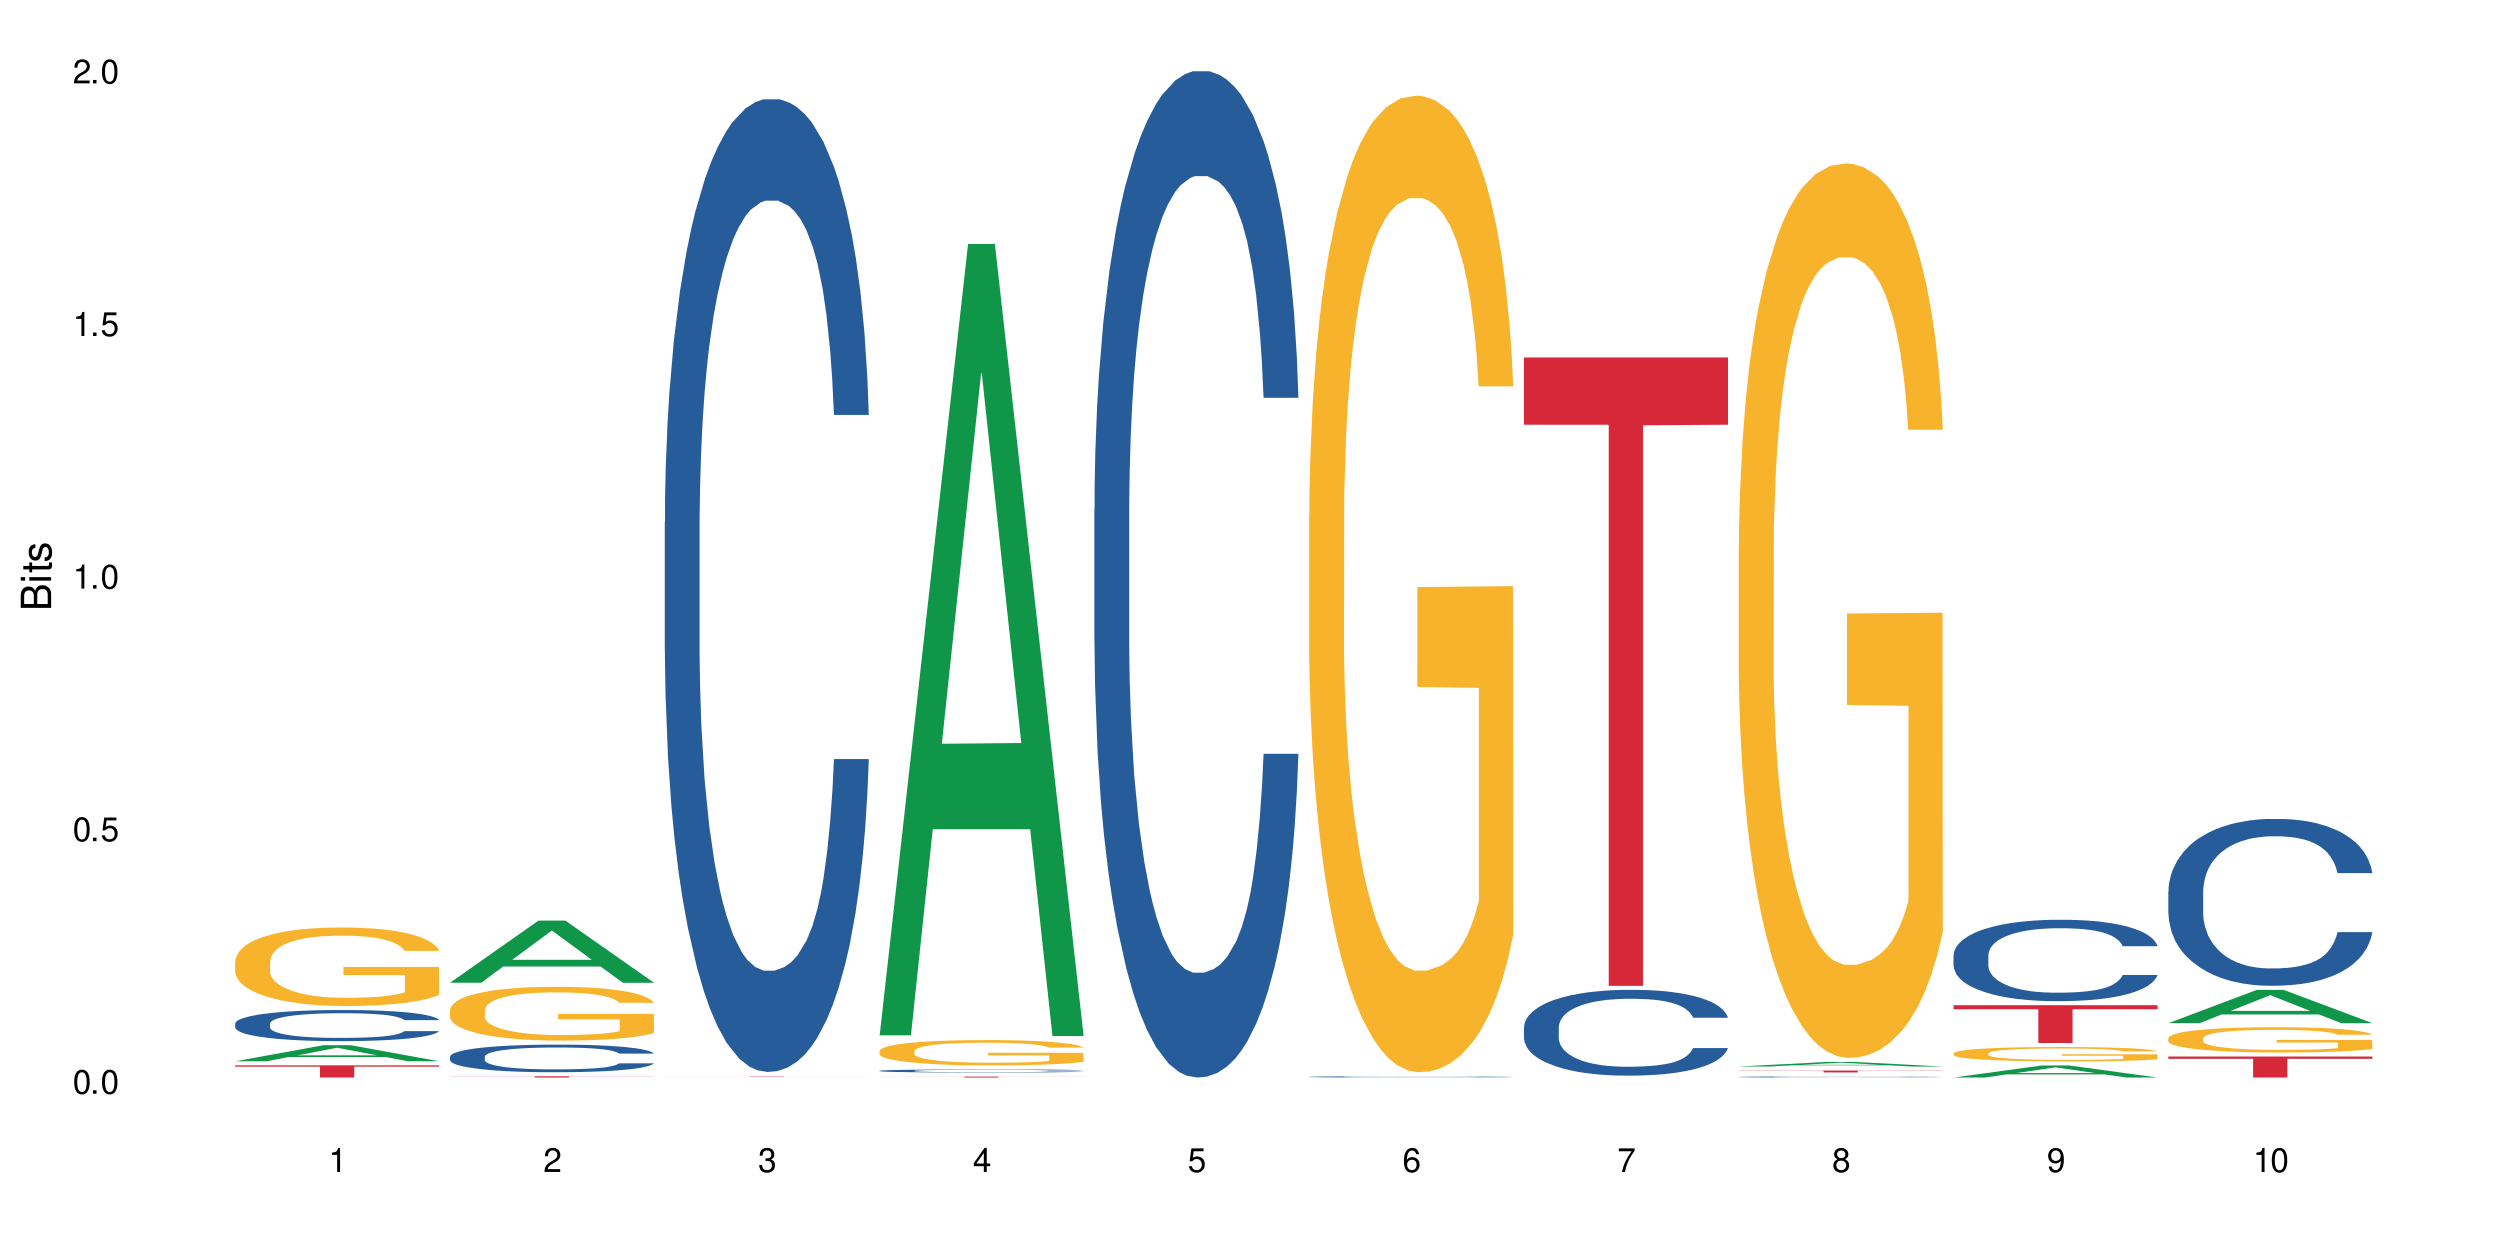
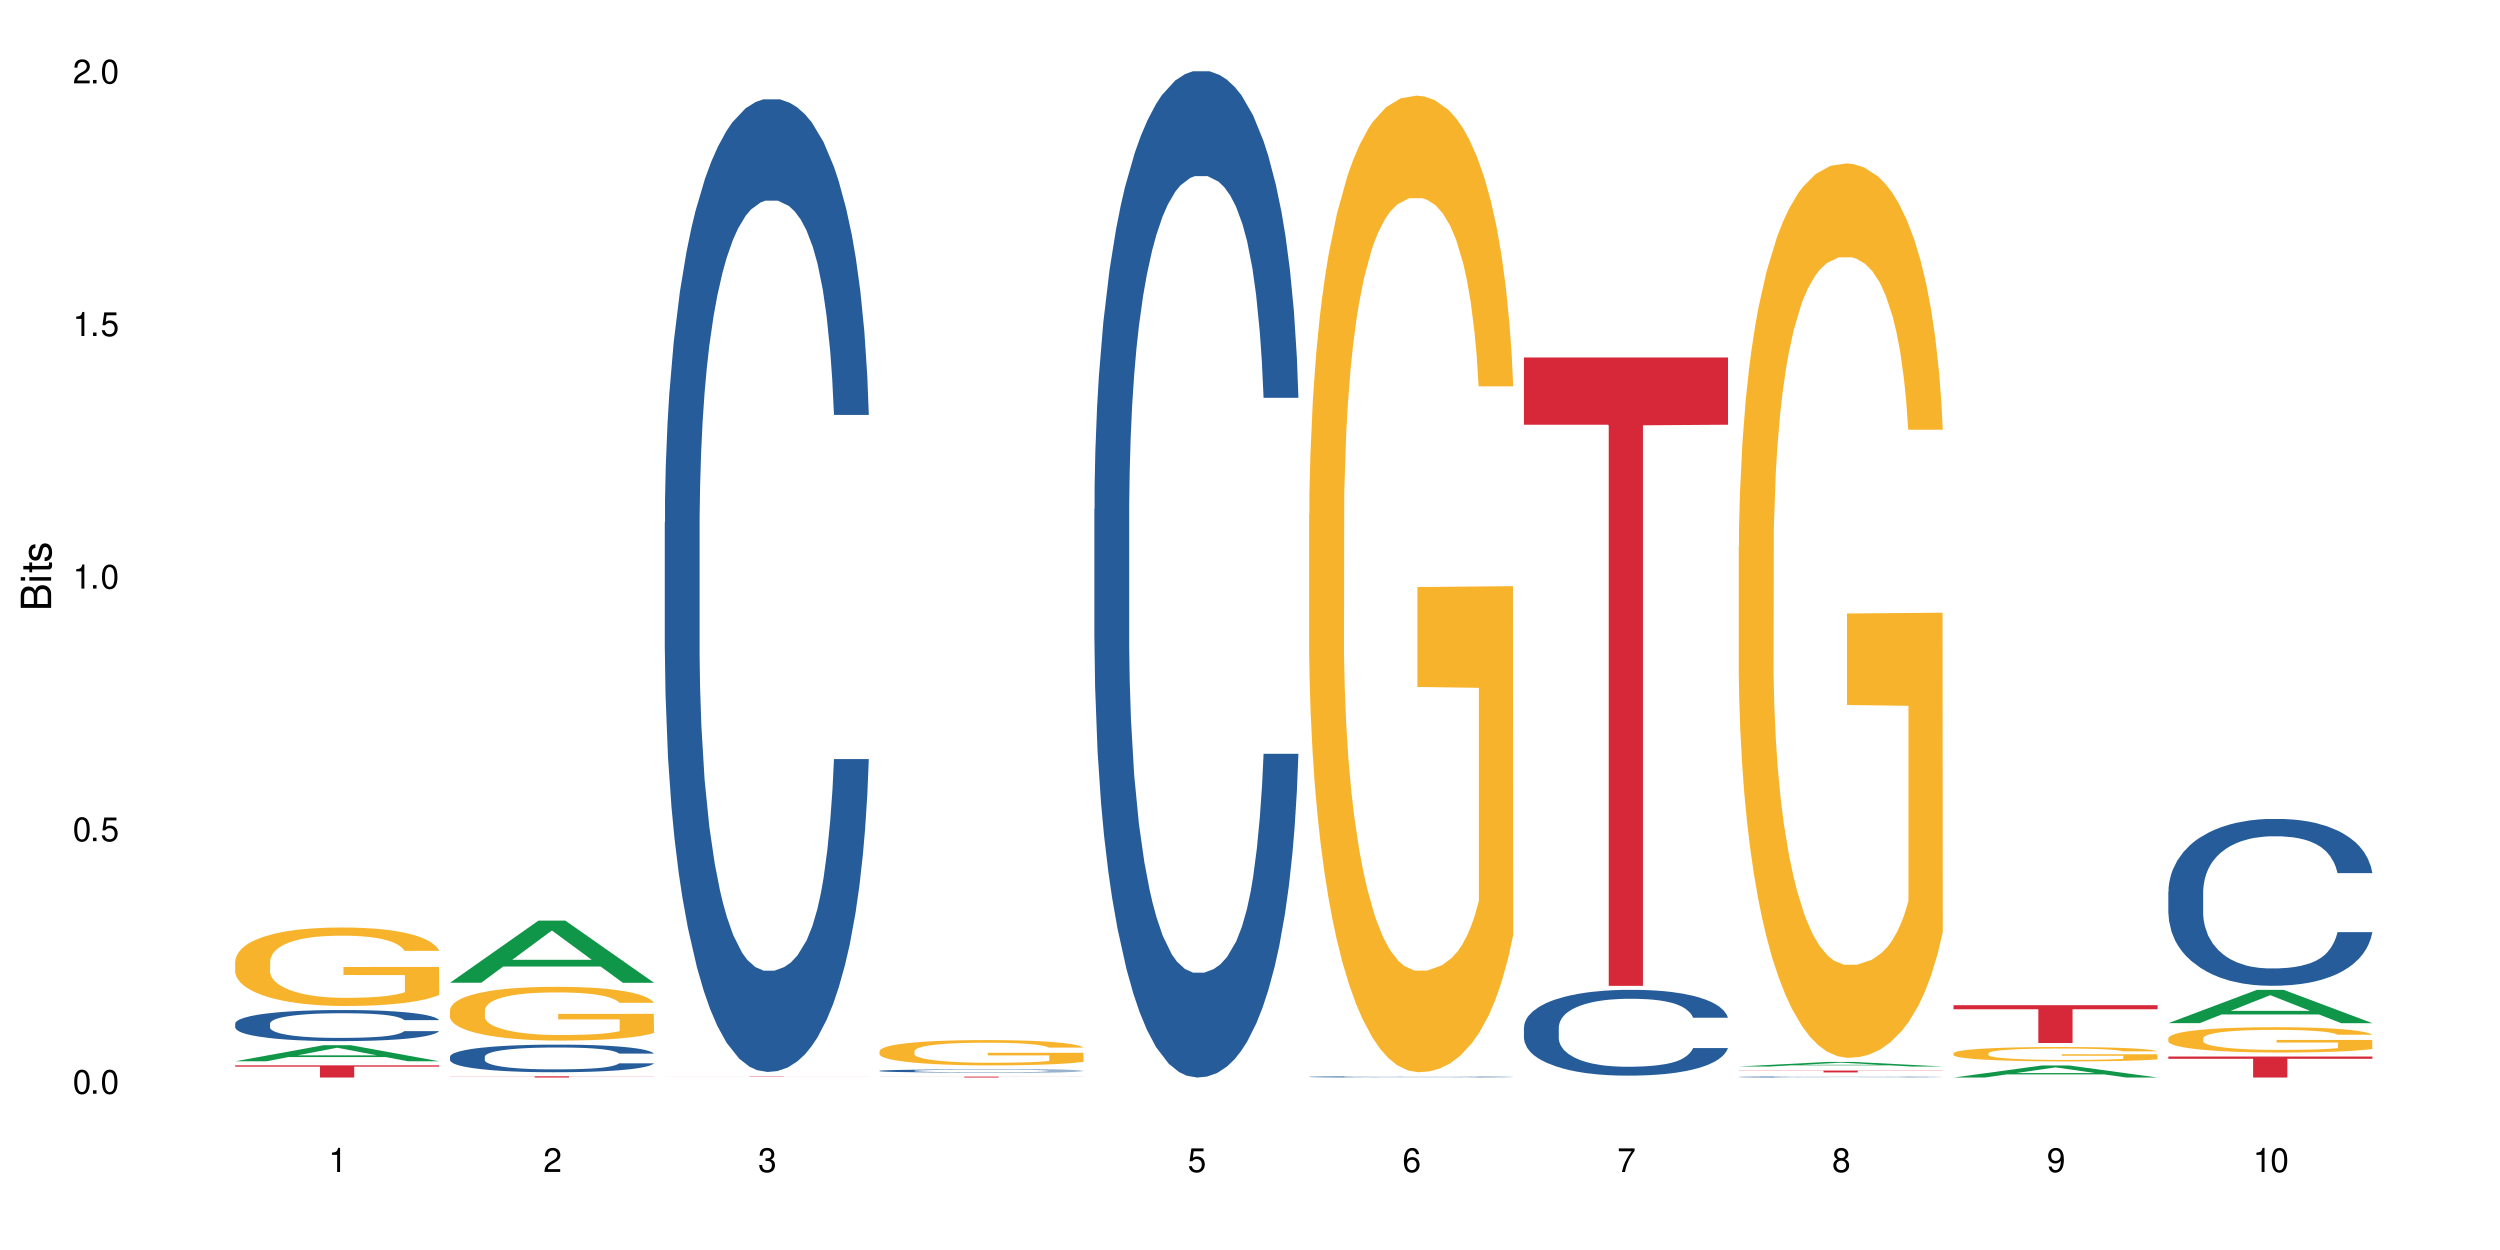
<svg xmlns="http://www.w3.org/2000/svg" xmlns:xlink="http://www.w3.org/1999/xlink" width="720" height="360" viewBox="0 0 720 360">
  <defs>
    <g>
      <g id="glyph-0-0">
</g>
      <g id="glyph-0-1">
        <path d="M 2.641 -6.938 C 2 -6.938 1.422 -6.656 1.078 -6.172 C 0.641 -5.562 0.406 -4.641 0.406 -3.359 C 0.406 -1.016 1.188 0.219 2.641 0.219 C 4.078 0.219 4.859 -1.016 4.859 -3.297 C 4.859 -4.641 4.656 -5.547 4.203 -6.172 C 3.844 -6.656 3.281 -6.938 2.641 -6.938 Z M 2.641 -6.188 C 3.547 -6.188 4 -5.25 4 -3.375 C 4 -1.406 3.562 -0.484 2.625 -0.484 C 1.734 -0.484 1.281 -1.438 1.281 -3.344 C 1.281 -5.25 1.734 -6.188 2.641 -6.188 Z M 2.641 -6.188 " />
      </g>
      <g id="glyph-0-2">
        <path d="M 1.828 -1 L 0.828 -1 L 0.828 0 L 1.828 0 Z M 1.828 -1 " />
      </g>
      <g id="glyph-0-3">
        <path d="M 4.562 -6.797 L 1.062 -6.797 L 0.547 -3.094 L 1.328 -3.094 C 1.719 -3.562 2.047 -3.734 2.578 -3.734 C 3.484 -3.734 4.062 -3.109 4.062 -2.094 C 4.062 -1.125 3.484 -0.531 2.578 -0.531 C 1.828 -0.531 1.375 -0.906 1.188 -1.672 L 0.328 -1.672 C 0.453 -1.109 0.547 -0.844 0.75 -0.594 C 1.125 -0.078 1.828 0.219 2.594 0.219 C 3.969 0.219 4.922 -0.781 4.922 -2.219 C 4.922 -3.562 4.031 -4.484 2.719 -4.484 C 2.25 -4.484 1.859 -4.359 1.469 -4.062 L 1.734 -5.969 L 4.562 -5.969 Z M 4.562 -6.797 " />
      </g>
      <g id="glyph-0-4">
        <path d="M 2.484 -4.938 L 2.484 0 L 3.328 0 L 3.328 -6.938 L 2.766 -6.938 C 2.469 -5.875 2.281 -5.734 0.984 -5.562 L 0.984 -4.938 Z M 2.484 -4.938 " />
      </g>
      <g id="glyph-0-5">
        <path d="M 4.859 -0.828 L 1.281 -0.828 C 1.359 -1.406 1.672 -1.781 2.5 -2.281 L 3.469 -2.828 C 4.406 -3.344 4.906 -4.062 4.906 -4.906 C 4.906 -5.484 4.672 -6.031 4.266 -6.406 C 3.859 -6.766 3.375 -6.938 2.719 -6.938 C 1.859 -6.938 1.219 -6.625 0.844 -6.031 C 0.609 -5.672 0.5 -5.234 0.484 -4.531 L 1.328 -4.531 C 1.359 -5.016 1.406 -5.281 1.531 -5.516 C 1.75 -5.938 2.188 -6.203 2.703 -6.203 C 3.469 -6.203 4.031 -5.641 4.031 -4.891 C 4.031 -4.344 3.719 -3.859 3.125 -3.516 L 2.234 -3 C 0.812 -2.172 0.406 -1.531 0.328 -0.016 L 4.859 -0.016 Z M 4.859 -0.828 " />
      </g>
      <g id="glyph-0-6">
        <path d="M 2.125 -3.188 L 2.578 -3.188 C 3.5 -3.188 3.984 -2.766 3.984 -1.922 C 3.984 -1.062 3.469 -0.531 2.594 -0.531 C 1.656 -0.531 1.203 -1 1.156 -2.016 L 0.312 -2.016 C 0.344 -1.453 0.438 -1.094 0.609 -0.781 C 0.953 -0.109 1.625 0.219 2.547 0.219 C 3.953 0.219 4.859 -0.625 4.859 -1.938 C 4.859 -2.828 4.516 -3.297 3.703 -3.594 C 4.344 -3.844 4.656 -4.328 4.656 -5.031 C 4.656 -6.219 3.875 -6.938 2.578 -6.938 C 1.203 -6.938 0.484 -6.172 0.453 -4.703 L 1.297 -4.703 C 1.312 -5.125 1.344 -5.359 1.453 -5.578 C 1.641 -5.969 2.062 -6.203 2.594 -6.203 C 3.344 -6.203 3.797 -5.75 3.797 -5 C 3.797 -4.516 3.609 -4.219 3.25 -4.047 C 3.016 -3.953 2.703 -3.922 2.125 -3.906 Z M 2.125 -3.188 " />
      </g>
      <g id="glyph-0-7">
-         <path d="M 3.141 -1.672 L 3.141 0 L 3.984 0 L 3.984 -1.672 L 4.984 -1.672 L 4.984 -2.438 L 3.984 -2.438 L 3.984 -6.938 L 3.359 -6.938 L 0.266 -2.578 L 0.266 -1.672 Z M 3.141 -2.438 L 1 -2.438 L 3.141 -5.5 Z M 3.141 -2.438 " />
-       </g>
+         </g>
      <g id="glyph-0-8">
        <path d="M 4.781 -5.125 C 4.609 -6.266 3.891 -6.938 2.844 -6.938 C 2.094 -6.938 1.422 -6.578 1.031 -5.953 C 0.594 -5.266 0.406 -4.422 0.406 -3.172 C 0.406 -2 0.578 -1.25 0.984 -0.641 C 1.359 -0.078 1.953 0.219 2.703 0.219 C 3.984 0.219 4.922 -0.75 4.922 -2.094 C 4.922 -3.375 4.062 -4.281 2.844 -4.281 C 2.172 -4.281 1.641 -4.031 1.281 -3.516 C 1.281 -5.234 1.828 -6.188 2.797 -6.188 C 3.391 -6.188 3.797 -5.797 3.938 -5.125 Z M 2.734 -3.531 C 3.547 -3.531 4.062 -2.953 4.062 -2.031 C 4.062 -1.156 3.484 -0.531 2.703 -0.531 C 1.922 -0.531 1.328 -1.188 1.328 -2.078 C 1.328 -2.938 1.906 -3.531 2.734 -3.531 Z M 2.734 -3.531 " />
      </g>
      <g id="glyph-0-9">
        <path d="M 4.984 -6.797 L 0.438 -6.797 L 0.438 -5.969 L 4.109 -5.969 C 2.5 -3.656 1.828 -2.234 1.328 0 L 2.219 0 C 2.594 -2.172 3.453 -4.047 4.984 -6.094 Z M 4.984 -6.797 " />
      </g>
      <g id="glyph-0-10">
        <path d="M 3.75 -3.656 C 4.469 -4.094 4.688 -4.438 4.688 -5.078 C 4.688 -6.172 3.844 -6.938 2.641 -6.938 C 1.438 -6.938 0.594 -6.172 0.594 -5.094 C 0.594 -4.438 0.812 -4.094 1.516 -3.656 C 0.734 -3.266 0.359 -2.703 0.359 -1.922 C 0.359 -0.656 1.281 0.219 2.641 0.219 C 3.984 0.219 4.922 -0.656 4.922 -1.922 C 4.922 -2.703 4.531 -3.266 3.75 -3.656 Z M 2.641 -6.188 C 3.359 -6.188 3.812 -5.75 3.812 -5.062 C 3.812 -4.406 3.344 -3.984 2.641 -3.984 C 1.922 -3.984 1.453 -4.406 1.453 -5.078 C 1.453 -5.75 1.922 -6.188 2.641 -6.188 Z M 2.641 -3.266 C 3.484 -3.266 4.062 -2.719 4.062 -1.906 C 4.062 -1.078 3.484 -0.531 2.625 -0.531 C 1.797 -0.531 1.219 -1.094 1.219 -1.906 C 1.219 -2.719 1.781 -3.266 2.641 -3.266 Z M 2.641 -3.266 " />
      </g>
      <g id="glyph-0-11">
        <path d="M 0.516 -1.578 C 0.672 -0.453 1.406 0.219 2.438 0.219 C 3.188 0.219 3.859 -0.141 4.266 -0.766 C 4.688 -1.453 4.891 -2.297 4.891 -3.547 C 4.891 -4.719 4.703 -5.453 4.312 -6.078 C 3.938 -6.641 3.344 -6.938 2.594 -6.938 C 1.297 -6.938 0.359 -5.969 0.359 -4.625 C 0.359 -3.344 1.234 -2.453 2.453 -2.453 C 3.094 -2.453 3.578 -2.672 4.016 -3.203 C 4 -1.484 3.469 -0.531 2.5 -0.531 C 1.906 -0.531 1.484 -0.906 1.359 -1.578 Z M 2.578 -6.203 C 3.375 -6.203 3.969 -5.531 3.969 -4.641 C 3.969 -3.797 3.391 -3.188 2.547 -3.188 C 1.734 -3.188 1.234 -3.766 1.234 -4.688 C 1.234 -5.562 1.797 -6.203 2.578 -6.203 Z M 2.578 -6.203 " />
      </g>
      <g id="glyph-1-0">
</g>
      <g id="glyph-1-1">
        <path d="M 0 -0.953 L 0 -4.891 C 0 -5.719 -0.234 -6.344 -0.734 -6.797 C -1.188 -7.234 -1.812 -7.469 -2.5 -7.469 C -3.547 -7.469 -4.188 -7 -4.625 -5.875 C -4.984 -6.688 -5.625 -7.094 -6.531 -7.094 C -7.172 -7.094 -7.734 -6.859 -8.141 -6.391 C -8.562 -5.922 -8.75 -5.344 -8.75 -4.5 L -8.75 -0.953 Z M -4.984 -2.062 L -7.766 -2.062 L -7.766 -4.219 C -7.766 -4.844 -7.688 -5.203 -7.453 -5.5 C -7.219 -5.812 -6.859 -5.969 -6.375 -5.969 C -5.891 -5.969 -5.531 -5.812 -5.297 -5.5 C -5.062 -5.203 -4.984 -4.844 -4.984 -4.219 Z M -0.984 -2.062 L -4 -2.062 L -4 -4.781 C -4 -5.766 -3.438 -6.359 -2.484 -6.359 C -1.547 -6.359 -0.984 -5.766 -0.984 -4.781 Z M -0.984 -2.062 " />
      </g>
      <g id="glyph-1-2">
        <path d="M -6.281 -1.797 L -6.281 -0.797 L 0 -0.797 L 0 -1.797 Z M -8.75 -1.797 L -8.75 -0.797 L -7.484 -0.797 L -7.484 -1.797 Z M -8.75 -1.797 " />
      </g>
      <g id="glyph-1-3">
        <path d="M -6.281 -3.047 L -6.281 -2.016 L -8.016 -2.016 L -8.016 -1.016 L -6.281 -1.016 L -6.281 -0.172 L -5.469 -0.172 L -5.469 -1.016 L -0.719 -1.016 C -0.078 -1.016 0.281 -1.453 0.281 -2.234 C 0.281 -2.5 0.25 -2.719 0.188 -3.047 L -0.641 -3.047 C -0.609 -2.906 -0.594 -2.766 -0.594 -2.562 C -0.594 -2.141 -0.719 -2.016 -1.156 -2.016 L -5.469 -2.016 L -5.469 -3.047 Z M -6.281 -3.047 " />
      </g>
      <g id="glyph-1-4">
        <path d="M -4.531 -5.25 C -5.766 -5.25 -6.469 -4.422 -6.469 -2.969 C -6.469 -1.516 -5.719 -0.562 -4.547 -0.562 C -3.562 -0.562 -3.094 -1.062 -2.734 -2.562 L -2.516 -3.484 C -2.344 -4.188 -2.094 -4.469 -1.641 -4.469 C -1.047 -4.469 -0.641 -3.875 -0.641 -3 C -0.641 -2.453 -0.797 -2 -1.062 -1.75 C -1.25 -1.594 -1.422 -1.531 -1.875 -1.469 L -1.875 -0.406 C -0.422 -0.453 0.281 -1.266 0.281 -2.922 C 0.281 -4.5 -0.5 -5.516 -1.719 -5.516 C -2.656 -5.516 -3.172 -4.984 -3.469 -3.734 L -3.703 -2.766 C -3.891 -1.953 -4.156 -1.609 -4.594 -1.609 C -5.188 -1.609 -5.547 -2.125 -5.547 -2.938 C -5.547 -3.75 -5.203 -4.172 -4.531 -4.203 Z M -4.531 -5.25 " />
      </g>
    </g>
  </defs>
-   <rect x="-72" y="-36" width="864" height="432" fill="rgb(100%, 100%, 100%)" fill-opacity="1" />
  <path fill-rule="nonzero" fill="rgb(6.275%, 58.824%, 28.235%)" fill-opacity="1" d="M 67.73 305.648 L 67.793 305.645 L 93.223 301.008 L 100.945 301.008 L 126.5 305.652 L 117.52 305.652 L 111.117 304.441 L 83.051 304.441 L 76.773 305.648 L 67.73 305.648 L 85.75 303.938 L 108.543 303.934 L 97.176 301.766 L 97.051 301.762 L 96.926 301.773 L 85.688 303.934 L 85.75 303.938 Z M 67.73 305.648 " />
  <path fill-rule="nonzero" fill="rgb(14.51%, 36.078%, 60%)" fill-opacity="1" d="M 67.73 294.785 L 67.801 294.777 L 67.801 294.578 L 68.02 294.27 L 68.52 293.875 L 69.02 293.605 L 70.312 293.125 L 72.102 292.656 L 73.965 292.297 L 75.328 292.082 L 76.547 291.922 L 79.34 291.617 L 81.133 291.461 L 83.066 291.324 L 85.434 291.184 L 87.152 291.102 L 91.023 290.969 L 93.891 290.914 L 96.113 290.891 L 100.914 290.891 L 103.781 290.922 L 105.859 290.961 L 108.152 291.027 L 110.086 291.102 L 113.457 291.281 L 116.465 291.512 L 117.828 291.641 L 119.977 291.895 L 121.625 292.141 L 122.773 292.355 L 124.062 292.656 L 125.207 293.023 L 126.07 293.441 L 126.5 293.793 L 116.465 293.793 L 115.965 293.469 L 115.391 293.215 L 114.316 292.879 L 113.238 292.641 L 111.734 292.402 L 110.375 292.246 L 108.512 292.094 L 106.863 291.992 L 105.141 291.922 L 103.492 291.871 L 100.34 291.82 L 96.684 291.82 L 95.324 291.84 L 92.527 291.902 L 91.023 291.961 L 88.871 292.074 L 87.367 292.184 L 85.578 292.344 L 84.359 292.484 L 82.852 292.699 L 81.777 292.887 L 80.559 293.156 L 79.844 293.359 L 79.199 293.59 L 78.625 293.859 L 78.195 294.145 L 77.906 294.449 L 77.766 294.742 L 77.766 296.012 L 77.906 296.309 L 78.266 296.652 L 79.199 297.148 L 80.559 297.582 L 82.137 297.926 L 83.641 298.172 L 84.5 298.289 L 85.648 298.418 L 87.441 298.582 L 90.02 298.746 L 91.523 298.812 L 93.816 298.875 L 96.184 298.91 L 99.336 298.91 L 102.133 298.875 L 103.996 298.836 L 105.93 298.77 L 108.582 298.633 L 110.23 298.5 L 111.664 298.344 L 112.738 298.188 L 113.457 298.059 L 114.531 297.805 L 115.391 297.527 L 116.035 297.238 L 116.465 296.961 L 126.5 296.961 L 126.07 297.289 L 125.422 297.609 L 124.777 297.844 L 123.777 298.133 L 122.629 298.387 L 120.98 298.672 L 119.617 298.859 L 117.828 299.066 L 116.18 299.219 L 114.387 299.359 L 111.734 299.523 L 110.016 299.605 L 108.152 299.68 L 105.93 299.746 L 103.137 299.801 L 100.125 299.836 L 97.328 299.844 L 94.32 299.828 L 92.098 299.793 L 89.16 299.719 L 85.504 299.574 L 82.852 299.418 L 80.773 299.262 L 78.984 299.098 L 76.977 298.875 L 74.395 298.516 L 72.82 298.238 L 71.746 298.008 L 70.527 297.691 L 69.664 297.402 L 68.664 296.945 L 67.945 296.363 L 67.73 295.914 Z M 67.73 294.785 " />
  <path fill-rule="nonzero" fill="rgb(96.863%, 70.196%, 16.863%)" fill-opacity="1" d="M 67.73 276.801 L 67.801 276.781 L 67.801 276.367 L 68.09 275.438 L 68.805 274.156 L 69.738 273.105 L 70.742 272.277 L 71.387 271.844 L 72.461 271.227 L 73.395 270.773 L 75.758 269.844 L 78.77 268.977 L 80.418 268.605 L 82.281 268.254 L 84.93 267.859 L 86.148 267.715 L 89.875 267.387 L 94.105 267.18 L 98.762 267.117 L 100.914 267.137 L 103.852 267.219 L 107.863 267.449 L 110.16 267.652 L 111.949 267.859 L 113.812 268.129 L 116.105 268.543 L 118.258 269.039 L 119.977 269.531 L 121.695 270.152 L 123.129 270.812 L 124.348 271.535 L 125.422 272.402 L 126.07 273.125 L 126.5 273.848 L 116.535 273.848 L 115.965 273.125 L 115.32 272.566 L 114.242 271.887 L 113.168 271.391 L 112.094 271 L 110.086 270.461 L 108.367 270.133 L 106.215 269.844 L 104.137 269.656 L 101.773 269.531 L 100.34 269.492 L 96.543 269.492 L 93.102 269.637 L 91.094 269.801 L 89.66 269.965 L 87.656 270.277 L 86.438 270.523 L 85.719 270.688 L 83.57 271.328 L 82.137 271.906 L 81.348 272.301 L 80.344 272.918 L 79.629 273.477 L 78.84 274.301 L 78.41 274.922 L 77.836 276.324 L 77.766 280.043 L 77.98 280.828 L 78.41 281.672 L 78.984 282.418 L 79.844 283.199 L 80.703 283.801 L 82.207 284.605 L 83.496 285.141 L 84.5 285.492 L 86.438 286.051 L 87.227 286.234 L 89.09 286.605 L 91.023 286.895 L 93.387 287.145 L 95.18 287.27 L 98.047 287.371 L 101.703 287.371 L 106 287.246 L 108.727 287.082 L 110.59 286.918 L 111.809 286.773 L 113.312 286.547 L 114.387 286.34 L 115.391 286.113 L 116.609 285.762 L 116.609 280.828 L 98.906 280.805 L 98.906 278.492 L 126.426 278.473 L 126.5 286.547 L 124.992 287.102 L 123.129 287.641 L 121.34 288.051 L 119.477 288.402 L 116.824 288.797 L 114.672 289.043 L 111.375 289.332 L 108.367 289.52 L 105.215 289.641 L 102.418 289.703 L 99.121 289.727 L 96.184 289.684 L 93.031 289.559 L 90.52 289.395 L 88.227 289.188 L 85.934 288.918 L 83.066 288.484 L 81.203 288.137 L 79.27 287.703 L 77.336 287.184 L 75.613 286.629 L 74.469 286.195 L 73.32 285.699 L 72.102 285.078 L 70.957 284.379 L 70.098 283.738 L 69.309 283.016 L 68.734 282.332 L 68.16 281.406 L 67.875 280.66 L 67.73 280.02 Z M 67.73 276.801 " />
  <path fill-rule="nonzero" fill="rgb(83.922%, 15.686%, 22.353%)" fill-opacity="1" d="M 67.73 306.816 L 126.5 306.816 L 126.5 307.191 L 102.008 307.195 L 102.008 310.332 L 92.152 310.332 L 92.152 307.199 L 92.008 307.191 L 67.73 307.191 Z M 67.73 306.816 " />
  <path fill-rule="nonzero" fill="rgb(6.275%, 58.824%, 28.235%)" fill-opacity="1" d="M 129.594 283.02 L 129.656 283.004 L 155.082 265.129 L 162.805 265.129 L 188.359 283.039 L 179.383 283.039 L 172.977 278.363 L 144.91 278.363 L 138.633 283.02 L 129.594 283.02 L 147.613 276.43 L 170.402 276.414 L 159.039 268.055 L 158.914 268.039 L 158.789 268.09 L 147.547 276.414 L 147.613 276.43 Z M 129.594 283.02 " />
  <path fill-rule="nonzero" fill="rgb(14.51%, 36.078%, 60%)" fill-opacity="1" d="M 129.594 304.316 L 129.664 304.309 L 129.664 304.133 L 129.879 303.855 L 130.379 303.508 L 130.883 303.27 L 132.172 302.84 L 133.965 302.426 L 135.828 302.105 L 137.188 301.918 L 138.406 301.773 L 141.203 301.504 L 142.992 301.363 L 144.93 301.242 L 147.293 301.117 L 149.016 301.047 L 152.883 300.93 L 155.75 300.879 L 157.973 300.855 L 162.773 300.855 L 165.641 300.887 L 167.719 300.922 L 170.012 300.98 L 171.949 301.047 L 175.316 301.203 L 178.324 301.41 L 179.688 301.523 L 181.836 301.75 L 183.484 301.969 L 184.633 302.156 L 185.922 302.426 L 187.07 302.754 L 187.93 303.121 L 188.359 303.434 L 178.324 303.434 L 177.824 303.145 L 177.25 302.918 L 176.176 302.621 L 175.102 302.41 L 173.598 302.199 L 172.234 302.062 L 170.371 301.926 L 168.723 301.836 L 167.004 301.773 L 165.355 301.727 L 162.199 301.684 L 158.547 301.684 L 157.184 301.699 L 154.391 301.758 L 152.883 301.809 L 150.734 301.91 L 149.23 302.004 L 147.438 302.148 L 146.219 302.273 L 144.715 302.461 L 143.641 302.629 L 142.422 302.867 L 141.703 303.051 L 141.059 303.254 L 140.484 303.492 L 140.055 303.746 L 139.77 304.016 L 139.625 304.277 L 139.625 305.402 L 139.77 305.664 L 140.129 305.973 L 141.059 306.414 L 142.422 306.801 L 143.996 307.105 L 145.504 307.324 L 146.363 307.426 L 147.508 307.539 L 149.301 307.688 L 151.879 307.832 L 153.387 307.891 L 155.68 307.945 L 158.043 307.977 L 161.199 307.977 L 163.992 307.945 L 165.855 307.91 L 167.789 307.852 L 170.441 307.73 L 172.09 307.613 L 173.523 307.477 L 174.598 307.336 L 175.316 307.219 L 176.391 306.996 L 177.25 306.75 L 177.895 306.492 L 178.324 306.246 L 188.359 306.246 L 187.93 306.539 L 187.285 306.82 L 186.641 307.031 L 185.637 307.285 L 184.488 307.512 L 182.84 307.766 L 181.48 307.934 L 179.688 308.113 L 178.039 308.254 L 176.246 308.375 L 173.598 308.52 L 171.875 308.594 L 170.012 308.66 L 167.789 308.719 L 164.996 308.77 L 161.984 308.797 L 159.191 308.805 L 156.18 308.789 L 153.957 308.762 L 151.02 308.695 L 147.367 308.566 L 144.715 308.426 L 142.637 308.289 L 140.844 308.145 L 138.836 307.945 L 136.258 307.629 L 134.68 307.379 L 133.605 307.176 L 132.387 306.895 L 131.527 306.641 L 130.523 306.234 L 129.809 305.715 L 129.594 305.316 Z M 129.594 304.316 " />
  <path fill-rule="nonzero" fill="rgb(96.863%, 70.196%, 16.863%)" fill-opacity="1" d="M 129.594 290.836 L 129.664 290.82 L 129.664 290.539 L 129.949 289.902 L 130.668 289.027 L 131.598 288.305 L 132.602 287.738 L 133.246 287.441 L 134.32 287.016 L 135.254 286.707 L 137.617 286.07 L 140.629 285.473 L 142.277 285.219 L 144.141 284.98 L 146.793 284.711 L 148.012 284.613 L 151.738 284.387 L 155.965 284.242 L 160.625 284.203 L 162.773 284.215 L 165.711 284.273 L 169.727 284.426 L 172.02 284.57 L 173.812 284.711 L 175.676 284.895 L 177.969 285.176 L 180.117 285.516 L 181.836 285.855 L 183.559 286.281 L 184.992 286.734 L 186.211 287.23 L 187.285 287.824 L 187.93 288.316 L 188.359 288.812 L 178.398 288.812 L 177.824 288.316 L 177.18 287.938 L 176.105 287.469 L 175.031 287.129 L 173.953 286.859 L 171.949 286.492 L 170.227 286.266 L 168.078 286.07 L 166 285.941 L 163.633 285.855 L 162.199 285.828 L 158.402 285.828 L 154.961 285.926 L 152.957 286.039 L 151.523 286.152 L 149.516 286.367 L 148.297 286.535 L 147.582 286.648 L 145.43 287.086 L 143.996 287.484 L 143.207 287.754 L 142.207 288.176 L 141.488 288.559 L 140.699 289.125 L 140.27 289.551 L 139.695 290.512 L 139.625 293.059 L 139.84 293.594 L 140.27 294.176 L 140.844 294.684 L 141.703 295.223 L 142.562 295.633 L 144.07 296.184 L 145.359 296.551 L 146.363 296.793 L 148.297 297.176 L 149.086 297.301 L 150.949 297.555 L 152.883 297.754 L 155.25 297.926 L 157.039 298.008 L 159.906 298.078 L 163.562 298.078 L 167.863 297.996 L 170.586 297.883 L 172.449 297.77 L 173.668 297.668 L 175.172 297.512 L 176.246 297.371 L 177.25 297.215 L 178.469 296.977 L 178.469 293.594 L 160.766 293.582 L 160.766 291.996 L 188.289 291.98 L 188.359 297.512 L 186.855 297.895 L 184.992 298.262 L 183.199 298.547 L 181.336 298.785 L 178.684 299.055 L 176.535 299.227 L 173.238 299.422 L 170.227 299.551 L 167.074 299.637 L 164.277 299.68 L 160.984 299.691 L 158.043 299.664 L 154.891 299.578 L 152.383 299.465 L 150.09 299.324 L 147.797 299.141 L 144.93 298.844 L 143.066 298.602 L 141.129 298.305 L 139.195 297.953 L 137.477 297.57 L 136.328 297.273 L 135.184 296.934 L 133.965 296.508 L 132.816 296.027 L 131.957 295.59 L 131.168 295.094 L 130.594 294.629 L 130.023 293.992 L 129.734 293.48 L 129.594 293.043 Z M 129.594 290.836 " />
  <path fill-rule="nonzero" fill="rgb(83.922%, 15.686%, 22.353%)" fill-opacity="1" d="M 129.594 309.969 L 188.359 309.969 L 188.359 310.008 L 163.867 310.008 L 163.867 310.332 L 154.012 310.332 L 154.012 310.008 L 129.594 310.008 Z M 129.594 309.969 " />
  <path fill-rule="nonzero" fill="rgb(14.51%, 36.078%, 60%)" fill-opacity="1" d="M 191.453 150.492 L 191.523 150.234 L 191.523 144.09 L 191.738 134.359 L 192.242 122.07 L 192.742 113.617 L 194.031 98.512 L 195.824 83.918 L 197.688 72.652 L 199.051 65.992 L 200.27 60.871 L 203.062 51.398 L 204.855 46.535 L 206.789 42.18 L 209.156 37.828 L 210.875 35.266 L 214.746 31.172 L 217.613 29.379 L 219.832 28.609 L 224.637 28.609 L 227.5 29.633 L 229.582 30.914 L 231.875 32.961 L 233.809 35.266 L 237.176 40.898 L 240.188 48.07 L 241.547 52.168 L 243.699 60.105 L 245.348 67.785 L 246.492 74.441 L 247.785 83.918 L 248.93 95.438 L 249.789 108.496 L 250.219 119.508 L 240.188 119.508 L 239.684 109.266 L 239.113 101.328 L 238.035 90.832 L 236.961 83.406 L 235.457 75.98 L 234.094 71.113 L 232.23 66.25 L 230.582 63.176 L 228.863 60.871 L 227.215 59.336 L 224.062 57.801 L 220.406 57.801 L 219.043 58.312 L 216.25 60.359 L 214.746 62.152 L 212.594 65.738 L 211.09 69.066 L 209.297 74.188 L 208.078 78.539 L 206.574 85.195 L 205.5 91.086 L 204.281 99.535 L 203.566 105.938 L 202.918 113.105 L 202.348 121.559 L 201.918 130.52 L 201.629 139.992 L 201.484 149.211 L 201.484 188.898 L 201.629 198.117 L 201.988 208.871 L 202.918 224.488 L 204.281 238.062 L 205.859 248.816 L 207.363 256.496 L 208.223 260.082 L 209.371 264.18 L 211.16 269.301 L 213.742 274.422 L 215.246 276.469 L 217.539 278.516 L 219.906 279.543 L 223.059 279.543 L 225.852 278.516 L 227.715 277.238 L 229.652 275.188 L 232.305 270.836 L 233.953 266.738 L 235.387 261.875 L 236.461 257.008 L 237.176 252.91 L 238.254 244.973 L 239.113 236.27 L 239.758 227.305 L 240.188 218.602 L 250.219 218.602 L 249.789 228.844 L 249.145 238.828 L 248.5 246.254 L 247.496 255.215 L 246.352 263.152 L 244.703 272.117 L 243.34 278.004 L 241.547 284.406 L 239.898 289.27 L 238.109 293.625 L 235.457 298.746 L 233.738 301.305 L 231.875 303.609 L 229.652 305.66 L 226.855 307.449 L 223.848 308.477 L 221.051 308.73 L 218.043 308.219 L 215.82 307.195 L 212.883 304.891 L 209.227 300.281 L 206.574 295.418 L 204.496 290.551 L 202.703 285.43 L 200.699 278.516 L 198.117 267.25 L 196.543 258.547 L 195.465 251.375 L 194.246 241.391 L 193.387 232.426 L 192.383 218.09 L 191.668 199.91 L 191.453 185.824 Z M 191.453 150.492 " />
  <path fill-rule="nonzero" fill="rgb(83.922%, 15.686%, 22.353%)" fill-opacity="1" d="M 191.453 309.895 L 250.219 309.895 L 250.219 309.906 L 225.727 309.906 L 225.727 309.996 L 215.875 309.996 L 215.875 309.906 L 191.453 309.906 Z M 191.453 309.895 " />
-   <path fill-rule="nonzero" fill="rgb(6.275%, 58.824%, 28.235%)" fill-opacity="1" d="M 253.312 298.168 L 253.375 297.953 L 278.805 70.266 L 286.527 70.266 L 312.082 298.379 L 303.102 298.379 L 296.699 238.836 L 268.633 238.836 L 262.355 298.168 L 253.312 298.168 L 271.332 214.203 L 294.125 213.988 L 282.762 107.535 L 282.633 107.32 L 282.508 107.965 L 271.27 213.988 L 271.332 214.203 Z M 253.312 298.168 " />
-   <path fill-rule="nonzero" fill="rgb(14.51%, 36.078%, 60%)" fill-opacity="1" d="M 253.312 308.383 L 253.387 308.383 L 253.387 308.363 L 253.602 308.332 L 254.102 308.293 L 254.605 308.266 L 255.895 308.219 L 257.684 308.172 L 259.547 308.133 L 260.91 308.113 L 262.129 308.098 L 264.922 308.066 L 266.715 308.051 L 268.652 308.035 L 271.016 308.023 L 272.734 308.016 L 276.605 308 L 279.473 307.996 L 281.695 307.992 L 286.496 307.992 L 289.363 307.996 L 291.441 308 L 293.734 308.008 L 295.668 308.016 L 299.039 308.031 L 302.047 308.055 L 303.41 308.07 L 305.559 308.094 L 307.207 308.117 L 308.355 308.141 L 309.645 308.172 L 310.793 308.207 L 311.652 308.25 L 312.082 308.285 L 302.047 308.285 L 301.547 308.25 L 300.973 308.227 L 299.898 308.191 L 298.824 308.168 L 297.316 308.145 L 295.957 308.129 L 294.094 308.113 L 292.445 308.105 L 290.723 308.098 L 289.074 308.09 L 285.922 308.086 L 282.266 308.086 L 280.906 308.09 L 278.109 308.094 L 276.605 308.102 L 274.457 308.113 L 272.949 308.121 L 271.16 308.141 L 269.941 308.152 L 268.434 308.176 L 267.359 308.191 L 266.141 308.219 L 265.426 308.242 L 264.781 308.266 L 264.207 308.289 L 263.777 308.32 L 263.492 308.352 L 263.348 308.379 L 263.348 308.508 L 263.492 308.535 L 263.848 308.57 L 264.781 308.621 L 266.141 308.664 L 267.719 308.699 L 269.223 308.723 L 270.082 308.734 L 271.23 308.746 L 273.023 308.766 L 275.602 308.781 L 277.105 308.785 L 279.402 308.793 L 281.766 308.797 L 284.918 308.797 L 287.715 308.793 L 289.578 308.789 L 291.512 308.781 L 294.164 308.77 L 295.812 308.754 L 297.246 308.738 L 298.32 308.723 L 299.039 308.711 L 300.113 308.688 L 300.973 308.656 L 301.617 308.629 L 302.047 308.602 L 312.082 308.602 L 311.652 308.633 L 311.008 308.668 L 310.363 308.691 L 309.359 308.719 L 308.211 308.742 L 306.562 308.773 L 305.203 308.793 L 303.41 308.812 L 301.762 308.828 L 299.969 308.84 L 297.316 308.859 L 295.598 308.867 L 293.734 308.875 L 291.512 308.879 L 288.719 308.887 L 285.707 308.891 L 282.914 308.891 L 279.902 308.887 L 277.68 308.887 L 274.742 308.879 L 271.086 308.863 L 268.434 308.848 L 266.355 308.832 L 264.566 308.816 L 262.559 308.793 L 259.98 308.758 L 258.402 308.73 L 257.328 308.707 L 256.109 308.676 L 255.25 308.645 L 254.246 308.602 L 253.527 308.543 L 253.312 308.496 Z M 253.312 308.383 " />
+   <path fill-rule="nonzero" fill="rgb(14.51%, 36.078%, 60%)" fill-opacity="1" d="M 253.312 308.383 L 253.387 308.363 L 253.602 308.332 L 254.102 308.293 L 254.605 308.266 L 255.895 308.219 L 257.684 308.172 L 259.547 308.133 L 260.91 308.113 L 262.129 308.098 L 264.922 308.066 L 266.715 308.051 L 268.652 308.035 L 271.016 308.023 L 272.734 308.016 L 276.605 308 L 279.473 307.996 L 281.695 307.992 L 286.496 307.992 L 289.363 307.996 L 291.441 308 L 293.734 308.008 L 295.668 308.016 L 299.039 308.031 L 302.047 308.055 L 303.41 308.07 L 305.559 308.094 L 307.207 308.117 L 308.355 308.141 L 309.645 308.172 L 310.793 308.207 L 311.652 308.25 L 312.082 308.285 L 302.047 308.285 L 301.547 308.25 L 300.973 308.227 L 299.898 308.191 L 298.824 308.168 L 297.316 308.145 L 295.957 308.129 L 294.094 308.113 L 292.445 308.105 L 290.723 308.098 L 289.074 308.09 L 285.922 308.086 L 282.266 308.086 L 280.906 308.09 L 278.109 308.094 L 276.605 308.102 L 274.457 308.113 L 272.949 308.121 L 271.16 308.141 L 269.941 308.152 L 268.434 308.176 L 267.359 308.191 L 266.141 308.219 L 265.426 308.242 L 264.781 308.266 L 264.207 308.289 L 263.777 308.32 L 263.492 308.352 L 263.348 308.379 L 263.348 308.508 L 263.492 308.535 L 263.848 308.57 L 264.781 308.621 L 266.141 308.664 L 267.719 308.699 L 269.223 308.723 L 270.082 308.734 L 271.23 308.746 L 273.023 308.766 L 275.602 308.781 L 277.105 308.785 L 279.402 308.793 L 281.766 308.797 L 284.918 308.797 L 287.715 308.793 L 289.578 308.789 L 291.512 308.781 L 294.164 308.77 L 295.812 308.754 L 297.246 308.738 L 298.32 308.723 L 299.039 308.711 L 300.113 308.688 L 300.973 308.656 L 301.617 308.629 L 302.047 308.602 L 312.082 308.602 L 311.652 308.633 L 311.008 308.668 L 310.363 308.691 L 309.359 308.719 L 308.211 308.742 L 306.562 308.773 L 305.203 308.793 L 303.41 308.812 L 301.762 308.828 L 299.969 308.84 L 297.316 308.859 L 295.598 308.867 L 293.734 308.875 L 291.512 308.879 L 288.719 308.887 L 285.707 308.891 L 282.914 308.891 L 279.902 308.887 L 277.68 308.887 L 274.742 308.879 L 271.086 308.863 L 268.434 308.848 L 266.355 308.832 L 264.566 308.816 L 262.559 308.793 L 259.98 308.758 L 258.402 308.73 L 257.328 308.707 L 256.109 308.676 L 255.25 308.645 L 254.246 308.602 L 253.527 308.543 L 253.312 308.496 Z M 253.312 308.383 " />
  <path fill-rule="nonzero" fill="rgb(96.863%, 70.196%, 16.863%)" fill-opacity="1" d="M 253.312 302.664 L 253.387 302.656 L 253.387 302.523 L 253.672 302.227 L 254.387 301.812 L 255.32 301.473 L 256.324 301.207 L 256.969 301.066 L 258.043 300.867 L 258.977 300.723 L 261.34 300.422 L 264.352 300.145 L 266 300.023 L 267.863 299.91 L 270.516 299.785 L 271.73 299.738 L 275.461 299.633 L 279.688 299.566 L 284.348 299.543 L 286.496 299.551 L 289.434 299.578 L 293.449 299.652 L 295.742 299.719 L 297.531 299.785 L 299.395 299.871 L 301.691 300.004 L 303.84 300.164 L 305.559 300.324 L 307.281 300.523 L 308.715 300.734 L 309.93 300.969 L 311.008 301.246 L 311.652 301.48 L 312.082 301.715 L 302.121 301.715 L 301.547 301.48 L 300.902 301.301 L 299.824 301.082 L 298.75 300.922 L 297.676 300.797 L 295.668 300.621 L 293.949 300.516 L 291.801 300.422 L 289.723 300.363 L 287.355 300.324 L 285.922 300.309 L 282.125 300.309 L 278.684 300.355 L 276.676 300.41 L 275.242 300.461 L 273.238 300.562 L 272.02 300.641 L 271.301 300.695 L 269.152 300.902 L 267.719 301.09 L 266.93 301.215 L 265.926 301.414 L 265.211 301.594 L 264.422 301.859 L 263.992 302.059 L 263.418 302.512 L 263.348 303.711 L 263.562 303.961 L 263.992 304.234 L 264.566 304.473 L 265.426 304.727 L 266.285 304.922 L 267.789 305.18 L 269.082 305.352 L 270.082 305.465 L 272.02 305.645 L 272.809 305.703 L 274.672 305.824 L 276.605 305.918 L 278.973 305.996 L 280.762 306.039 L 283.629 306.07 L 287.285 306.07 L 291.586 306.031 L 294.309 305.977 L 296.172 305.926 L 297.391 305.879 L 298.895 305.805 L 299.969 305.738 L 300.973 305.664 L 302.191 305.551 L 302.191 303.961 L 284.488 303.957 L 284.488 303.211 L 312.008 303.203 L 312.082 305.805 L 310.578 305.984 L 308.715 306.156 L 306.922 306.289 L 305.059 306.402 L 302.406 306.531 L 300.258 306.609 L 296.961 306.703 L 293.949 306.762 L 290.797 306.805 L 288 306.824 L 284.703 306.828 L 281.766 306.816 L 278.613 306.777 L 276.105 306.723 L 273.812 306.656 L 271.516 306.57 L 268.652 306.43 L 266.789 306.316 L 264.852 306.176 L 262.918 306.012 L 261.195 305.832 L 260.051 305.691 L 258.902 305.531 L 257.684 305.332 L 256.539 305.105 L 255.68 304.898 L 254.891 304.668 L 254.316 304.449 L 253.742 304.148 L 253.457 303.91 L 253.312 303.703 Z M 253.312 302.664 " />
  <path fill-rule="nonzero" fill="rgb(83.922%, 15.686%, 22.353%)" fill-opacity="1" d="M 253.312 310.055 L 312.082 310.055 L 312.082 310.082 L 287.59 310.082 L 287.59 310.332 L 277.734 310.332 L 277.734 310.086 L 277.594 310.082 L 253.312 310.082 Z M 253.312 310.055 " />
  <path fill-rule="nonzero" fill="rgb(14.51%, 36.078%, 60%)" fill-opacity="1" d="M 315.176 146.621 L 315.246 146.355 L 315.246 140 L 315.461 129.934 L 315.961 117.215 L 316.465 108.477 L 317.754 92.844 L 319.547 77.746 L 321.41 66.09 L 322.77 59.203 L 323.988 53.902 L 326.785 44.102 L 328.578 39.07 L 330.512 34.566 L 332.875 30.062 L 334.598 27.414 L 338.465 23.176 L 341.332 21.32 L 343.555 20.527 L 348.355 20.527 L 351.223 21.586 L 353.301 22.91 L 355.594 25.031 L 357.531 27.414 L 360.898 33.242 L 363.91 40.66 L 365.27 44.898 L 367.422 53.109 L 369.07 61.055 L 370.215 67.945 L 371.504 77.746 L 372.652 89.668 L 373.512 103.176 L 373.941 114.566 L 363.91 114.566 L 363.406 103.973 L 362.832 95.758 L 361.758 84.898 L 360.684 77.215 L 359.18 69.535 L 357.816 64.5 L 355.953 59.469 L 354.305 56.289 L 352.586 53.902 L 350.938 52.316 L 347.785 50.727 L 344.129 50.727 L 342.766 51.254 L 339.973 53.375 L 338.465 55.23 L 336.316 58.938 L 334.812 62.383 L 333.02 67.68 L 331.801 72.184 L 330.297 79.07 L 329.223 85.164 L 328.004 93.906 L 327.285 100.527 L 326.641 107.945 L 326.066 116.688 L 325.637 125.957 L 325.352 135.762 L 325.207 145.297 L 325.207 186.355 L 325.352 195.895 L 325.711 207.02 L 326.641 223.18 L 328.004 237.219 L 329.578 248.344 L 331.086 256.293 L 331.945 260 L 333.09 264.238 L 334.883 269.535 L 337.465 274.836 L 338.969 276.953 L 341.262 279.074 L 343.625 280.133 L 346.781 280.133 L 349.574 279.074 L 351.438 277.75 L 353.375 275.629 L 356.023 271.125 L 357.672 266.887 L 359.105 261.855 L 360.184 256.82 L 360.898 252.582 L 361.973 244.371 L 362.832 235.363 L 363.48 226.094 L 363.91 217.086 L 373.941 217.086 L 373.512 227.684 L 372.867 238.012 L 372.223 245.695 L 371.219 254.969 L 370.07 263.18 L 368.422 272.449 L 367.062 278.543 L 365.27 285.168 L 363.621 290.199 L 361.832 294.703 L 359.18 300 L 357.457 302.648 L 355.594 305.035 L 353.375 307.152 L 350.578 309.008 L 347.57 310.066 L 344.773 310.332 L 341.762 309.801 L 339.543 308.742 L 336.602 306.359 L 332.949 301.59 L 330.297 296.559 L 328.219 291.523 L 326.426 286.227 L 324.418 279.074 L 321.84 267.418 L 320.262 258.41 L 319.188 250.992 L 317.969 240.664 L 317.109 231.391 L 316.105 216.555 L 315.391 197.746 L 315.176 183.18 Z M 315.176 146.621 " />
  <path fill-rule="nonzero" fill="rgb(14.51%, 36.078%, 60%)" fill-opacity="1" d="M 377.035 310.129 L 377.105 310.129 L 377.105 310.121 L 377.32 310.109 L 377.824 310.094 L 378.324 310.082 L 379.617 310.062 L 381.406 310.043 L 383.27 310.031 L 384.633 310.02 L 385.852 310.016 L 388.645 310.004 L 390.438 309.996 L 392.371 309.992 L 394.738 309.984 L 396.457 309.98 L 400.328 309.977 L 403.195 309.973 L 413.086 309.973 L 415.164 309.977 L 417.457 309.98 L 419.391 309.98 L 422.758 309.988 L 425.77 310 L 427.133 310.004 L 429.281 310.012 L 430.93 310.023 L 432.078 310.031 L 433.367 310.043 L 434.512 310.059 L 435.375 310.074 L 435.805 310.09 L 425.77 310.09 L 425.27 310.078 L 424.695 310.066 L 423.621 310.055 L 422.543 310.043 L 421.039 310.035 L 419.68 310.027 L 417.816 310.023 L 416.168 310.02 L 414.445 310.016 L 412.797 310.012 L 404.629 310.012 L 401.832 310.016 L 400.328 310.016 L 398.176 310.02 L 396.672 310.023 L 394.879 310.031 L 393.664 310.039 L 392.156 310.047 L 391.082 310.055 L 389.863 310.062 L 389.148 310.074 L 388.504 310.082 L 387.93 310.094 L 387.5 310.105 L 387.211 310.117 L 387.07 310.129 L 387.07 310.18 L 387.211 310.191 L 387.57 310.203 L 388.504 310.223 L 389.863 310.242 L 391.441 310.254 L 392.945 310.266 L 393.805 310.27 L 394.953 310.273 L 396.742 310.281 L 399.324 310.289 L 400.828 310.293 L 403.121 310.293 L 405.488 310.297 L 408.641 310.297 L 411.438 310.293 L 413.301 310.293 L 415.234 310.289 L 417.887 310.285 L 419.535 310.277 L 420.969 310.273 L 422.043 310.266 L 422.758 310.262 L 423.836 310.25 L 424.695 310.238 L 425.77 310.219 L 435.805 310.219 L 435.375 310.23 L 434.727 310.242 L 434.082 310.254 L 433.078 310.266 L 431.934 310.273 L 430.285 310.285 L 428.922 310.293 L 427.133 310.301 L 425.484 310.309 L 423.691 310.312 L 421.039 310.32 L 419.32 310.324 L 417.457 310.324 L 415.234 310.328 L 412.438 310.332 L 401.402 310.332 L 398.465 310.328 L 394.809 310.32 L 392.156 310.316 L 390.078 310.309 L 388.289 310.301 L 386.281 310.293 L 383.699 310.277 L 382.125 310.27 L 381.047 310.258 L 379.832 310.246 L 378.969 310.234 L 377.969 310.215 L 377.25 310.191 L 377.035 310.176 Z M 377.035 310.129 " />
  <path fill-rule="nonzero" fill="rgb(96.863%, 70.196%, 16.863%)" fill-opacity="1" d="M 377.035 148.008 L 377.105 147.75 L 377.105 142.613 L 377.395 131.055 L 378.109 115.129 L 379.043 102.027 L 380.047 91.754 L 380.691 86.359 L 381.766 78.652 L 382.695 73 L 385.062 61.441 L 388.07 50.652 L 389.719 46.027 L 391.582 41.664 L 394.234 36.781 L 395.453 34.984 L 399.18 30.875 L 403.41 28.305 L 408.066 27.535 L 410.219 27.793 L 413.156 28.82 L 417.168 31.645 L 419.461 34.215 L 421.254 36.781 L 423.117 40.121 L 425.41 45.258 L 427.562 51.422 L 429.281 57.59 L 431 65.293 L 432.434 73.516 L 433.652 82.504 L 434.727 93.293 L 435.375 102.285 L 435.805 111.273 L 425.84 111.273 L 425.27 102.285 L 424.621 95.348 L 423.547 86.871 L 422.473 80.707 L 421.398 75.828 L 419.391 69.148 L 417.672 65.039 L 415.52 61.441 L 413.441 59.129 L 411.078 57.59 L 409.645 57.074 L 405.848 57.074 L 402.406 58.871 L 400.398 60.93 L 398.965 62.984 L 396.961 66.836 L 395.742 69.918 L 395.023 71.973 L 392.875 79.938 L 391.441 87.129 L 390.652 92.008 L 389.648 99.715 L 388.934 106.652 L 388.145 116.926 L 387.715 124.633 L 387.141 142.098 L 387.07 188.336 L 387.285 198.098 L 387.715 208.629 L 388.289 217.875 L 389.148 227.637 L 390.008 235.086 L 391.512 245.105 L 392.801 251.785 L 393.805 256.152 L 395.742 263.086 L 396.527 265.398 L 398.391 270.023 L 400.328 273.617 L 402.691 276.699 L 404.484 278.242 L 407.352 279.527 L 411.008 279.527 L 415.305 277.984 L 418.031 275.93 L 419.895 273.875 L 421.109 272.078 L 422.617 269.25 L 423.691 266.684 L 424.695 263.855 L 425.914 259.488 L 425.914 198.098 L 408.211 197.84 L 408.211 169.07 L 435.73 168.812 L 435.805 269.25 L 434.297 276.188 L 432.434 282.867 L 430.645 288.004 L 428.781 292.371 L 426.129 297.25 L 423.977 300.332 L 420.68 303.93 L 417.672 306.242 L 414.52 307.781 L 411.723 308.551 L 408.426 308.809 L 405.488 308.297 L 402.336 306.754 L 399.824 304.699 L 397.531 302.129 L 395.238 298.793 L 392.371 293.398 L 390.508 289.031 L 388.574 283.637 L 386.641 277.215 L 384.918 270.277 L 383.773 264.883 L 382.625 258.719 L 381.406 251.012 L 380.262 242.281 L 379.398 234.316 L 378.613 225.324 L 378.039 216.848 L 377.465 205.289 L 377.18 196.043 L 377.035 188.078 Z M 377.035 148.008 " />
  <path fill-rule="nonzero" fill="rgb(14.51%, 36.078%, 60%)" fill-opacity="1" d="M 438.895 295.832 L 438.969 295.812 L 438.969 295.27 L 439.184 294.41 L 439.684 293.328 L 440.188 292.582 L 441.477 291.25 L 443.27 289.965 L 445.133 288.969 L 446.492 288.383 L 447.711 287.93 L 450.508 287.098 L 452.297 286.668 L 454.234 286.281 L 456.598 285.898 L 458.316 285.672 L 462.188 285.312 L 465.055 285.152 L 467.277 285.086 L 472.078 285.086 L 474.945 285.176 L 477.023 285.289 L 479.316 285.469 L 481.254 285.672 L 484.621 286.172 L 487.629 286.801 L 488.992 287.164 L 491.141 287.863 L 492.789 288.539 L 493.938 289.129 L 495.227 289.965 L 496.375 290.98 L 497.234 292.129 L 497.664 293.102 L 487.629 293.102 L 487.129 292.199 L 486.555 291.5 L 485.48 290.574 L 484.406 289.918 L 482.898 289.262 L 481.539 288.836 L 479.676 288.406 L 478.027 288.133 L 476.309 287.93 L 474.66 287.797 L 471.504 287.66 L 467.852 287.66 L 466.488 287.707 L 463.691 287.887 L 462.188 288.043 L 460.039 288.359 L 458.535 288.652 L 456.742 289.105 L 455.523 289.488 L 454.02 290.078 L 452.941 290.594 L 451.727 291.34 L 451.008 291.906 L 450.363 292.539 L 449.789 293.281 L 449.359 294.074 L 449.074 294.906 L 448.93 295.723 L 448.93 299.219 L 449.074 300.031 L 449.43 300.98 L 450.363 302.359 L 451.727 303.555 L 453.301 304.504 L 454.805 305.18 L 455.668 305.496 L 456.812 305.859 L 458.605 306.309 L 461.184 306.762 L 462.691 306.941 L 464.984 307.121 L 467.348 307.215 L 470.5 307.215 L 473.297 307.121 L 475.16 307.008 L 477.094 306.828 L 479.746 306.445 L 481.395 306.086 L 482.828 305.656 L 483.902 305.227 L 484.621 304.863 L 485.695 304.164 L 486.555 303.398 L 487.199 302.605 L 487.629 301.84 L 497.664 301.84 L 497.234 302.742 L 496.59 303.621 L 495.945 304.277 L 494.941 305.066 L 493.793 305.77 L 492.145 306.559 L 490.785 307.078 L 488.992 307.641 L 487.344 308.07 L 485.551 308.453 L 482.898 308.906 L 481.18 309.133 L 479.316 309.336 L 477.094 309.516 L 474.301 309.676 L 471.289 309.766 L 468.496 309.785 L 465.484 309.742 L 463.262 309.652 L 460.324 309.449 L 456.668 309.043 L 454.02 308.613 L 451.941 308.184 L 450.148 307.73 L 448.141 307.121 L 445.562 306.129 L 443.984 305.363 L 442.91 304.73 L 441.691 303.848 L 440.832 303.059 L 439.828 301.793 L 439.109 300.191 L 438.895 298.949 Z M 438.895 295.832 " />
  <path fill-rule="nonzero" fill="rgb(83.922%, 15.686%, 22.353%)" fill-opacity="1" d="M 438.895 102.945 L 497.664 102.945 L 497.664 122.316 L 473.172 122.488 L 473.172 283.922 L 463.316 283.922 L 463.316 122.656 L 463.176 122.316 L 438.895 122.316 Z M 438.895 102.945 " />
  <path fill-rule="nonzero" fill="rgb(6.275%, 58.824%, 28.235%)" fill-opacity="1" d="M 500.758 307.152 L 500.82 307.152 L 526.25 305.836 L 533.973 305.836 L 559.523 307.152 L 550.547 307.152 L 544.141 306.809 L 516.078 306.809 L 509.797 307.152 L 500.758 307.152 L 518.777 306.668 L 541.566 306.668 L 530.203 306.051 L 530.078 306.051 L 529.953 306.055 L 518.715 306.668 L 518.777 306.668 Z M 500.758 307.152 " />
  <path fill-rule="nonzero" fill="rgb(14.51%, 36.078%, 60%)" fill-opacity="1" d="M 500.758 310.156 L 500.828 310.156 L 500.828 310.152 L 501.043 310.141 L 501.547 310.125 L 502.047 310.117 L 503.336 310.102 L 505.129 310.086 L 506.992 310.07 L 508.355 310.066 L 509.57 310.059 L 512.367 310.047 L 514.16 310.043 L 516.094 310.039 L 518.461 310.035 L 520.18 310.031 L 524.051 310.027 L 526.914 310.023 L 536.805 310.023 L 538.883 310.027 L 541.18 310.027 L 543.113 310.031 L 546.48 310.035 L 549.492 310.043 L 550.852 310.051 L 553.004 310.059 L 554.652 310.066 L 555.797 310.074 L 557.09 310.086 L 558.234 310.098 L 559.094 310.113 L 559.523 310.125 L 549.492 310.125 L 548.988 310.113 L 548.418 310.105 L 547.34 310.094 L 546.266 310.082 L 544.762 310.074 L 543.398 310.07 L 541.535 310.066 L 539.887 310.062 L 538.168 310.059 L 536.52 310.059 L 533.367 310.055 L 528.348 310.055 L 525.555 310.059 L 524.051 310.059 L 521.898 310.062 L 520.395 310.066 L 518.602 310.074 L 517.383 310.078 L 515.879 310.086 L 514.805 310.094 L 513.586 310.102 L 512.867 310.109 L 512.223 310.117 L 511.652 310.125 L 511.219 310.137 L 510.934 310.145 L 510.789 310.156 L 510.789 310.199 L 510.934 310.211 L 511.293 310.223 L 512.223 310.238 L 513.586 310.254 L 515.164 310.266 L 516.668 310.273 L 517.527 310.277 L 518.676 310.285 L 520.465 310.289 L 523.047 310.293 L 524.551 310.297 L 526.844 310.301 L 535.156 310.301 L 537.02 310.297 L 538.957 310.297 L 541.609 310.289 L 543.258 310.285 L 544.691 310.281 L 545.766 310.273 L 546.48 310.27 L 547.555 310.262 L 548.418 310.254 L 549.492 310.234 L 559.523 310.234 L 559.094 310.246 L 557.805 310.262 L 556.801 310.273 L 555.656 310.281 L 554.008 310.293 L 552.645 310.297 L 550.852 310.305 L 549.203 310.312 L 547.414 310.316 L 544.762 310.32 L 543.043 310.324 L 541.18 310.328 L 538.957 310.328 L 536.16 310.332 L 525.125 310.332 L 522.188 310.328 L 518.531 310.324 L 515.879 310.316 L 513.801 310.312 L 512.008 310.309 L 510.004 310.301 L 507.422 310.285 L 505.844 310.277 L 504.77 310.27 L 503.551 310.258 L 502.691 310.25 L 501.688 310.234 L 500.973 310.211 L 500.758 310.195 Z M 500.758 310.156 " />
  <path fill-rule="nonzero" fill="rgb(96.863%, 70.196%, 16.863%)" fill-opacity="1" d="M 500.758 157.398 L 500.828 157.164 L 500.828 152.457 L 501.117 141.871 L 501.832 127.285 L 502.766 115.285 L 503.766 105.875 L 504.414 100.934 L 505.488 93.875 L 506.418 88.699 L 508.785 78.113 L 511.793 68.234 L 513.441 64 L 515.305 60 L 517.957 55.527 L 519.176 53.883 L 522.902 50.117 L 527.133 47.766 L 531.789 47.059 L 533.938 47.293 L 536.879 48.234 L 540.891 50.824 L 543.184 53.176 L 544.977 55.527 L 546.84 58.586 L 549.133 63.293 L 551.281 68.938 L 553.004 74.586 L 554.723 81.645 L 556.156 89.172 L 557.375 97.406 L 558.449 107.285 L 559.094 115.52 L 559.523 123.754 L 549.562 123.754 L 548.988 115.52 L 548.344 109.168 L 547.27 101.406 L 546.195 95.758 L 545.121 91.289 L 543.113 85.172 L 541.395 81.406 L 539.242 78.113 L 537.164 75.996 L 534.801 74.586 L 533.367 74.113 L 529.566 74.113 L 526.129 75.762 L 524.121 77.645 L 522.688 79.527 L 520.68 83.055 L 519.461 85.879 L 518.746 87.762 L 516.598 95.055 L 515.164 101.641 L 514.375 106.109 L 513.371 113.168 L 512.652 119.52 L 511.867 128.93 L 511.438 135.988 L 510.863 151.988 L 510.789 194.336 L 511.004 203.273 L 511.438 212.922 L 512.008 221.391 L 512.867 230.328 L 513.73 237.152 L 515.234 246.328 L 516.523 252.445 L 517.527 256.445 L 519.461 262.797 L 520.25 264.914 L 522.113 269.148 L 524.051 272.441 L 526.414 275.266 L 528.207 276.676 L 531.074 277.852 L 534.727 277.852 L 539.027 276.441 L 541.75 274.559 L 543.613 272.676 L 544.832 271.031 L 546.34 268.441 L 547.414 266.09 L 548.418 263.504 L 549.633 259.504 L 549.633 203.273 L 531.934 203.039 L 531.934 176.691 L 559.453 176.453 L 559.523 268.441 L 558.02 274.793 L 556.156 280.91 L 554.363 285.617 L 552.5 289.617 L 549.852 294.086 L 547.699 296.91 L 544.402 300.203 L 541.395 302.32 L 538.238 303.73 L 535.445 304.438 L 532.148 304.672 L 529.211 304.203 L 526.055 302.793 L 523.547 300.91 L 521.254 298.555 L 518.961 295.496 L 516.094 290.559 L 514.23 286.559 L 512.297 281.617 L 510.359 275.734 L 508.641 269.383 L 507.492 264.441 L 506.348 258.797 L 505.129 251.738 L 503.98 243.738 L 503.121 236.445 L 502.332 228.211 L 501.762 220.449 L 501.188 209.863 L 500.902 201.391 L 500.758 194.098 Z M 500.758 157.398 " />
  <path fill-rule="nonzero" fill="rgb(83.922%, 15.686%, 22.353%)" fill-opacity="1" d="M 500.758 308.316 L 559.523 308.316 L 559.523 308.375 L 535.031 308.375 L 535.031 308.859 L 525.18 308.859 L 525.18 308.375 L 500.758 308.375 Z M 500.758 308.316 " />
  <path fill-rule="nonzero" fill="rgb(6.275%, 58.824%, 28.235%)" fill-opacity="1" d="M 562.617 310.328 L 562.68 310.324 L 588.109 306.848 L 595.832 306.848 L 621.387 310.332 L 612.406 310.332 L 606.004 309.422 L 577.938 309.422 L 571.66 310.328 L 562.617 310.328 L 580.637 309.047 L 603.43 309.043 L 592.066 307.418 L 591.938 307.414 L 591.812 307.426 L 580.574 309.043 L 580.637 309.047 Z M 562.617 310.328 " />
-   <path fill-rule="nonzero" fill="rgb(14.51%, 36.078%, 60%)" fill-opacity="1" d="M 562.617 275.098 L 562.691 275.078 L 562.691 274.562 L 562.906 273.75 L 563.406 272.719 L 563.906 272.016 L 565.199 270.75 L 566.988 269.531 L 568.852 268.586 L 570.215 268.031 L 571.434 267.602 L 574.227 266.809 L 576.02 266.402 L 577.953 266.039 L 580.32 265.676 L 582.039 265.461 L 585.91 265.117 L 588.777 264.969 L 591 264.902 L 595.801 264.902 L 598.668 264.988 L 600.746 265.098 L 603.039 265.266 L 604.973 265.461 L 608.344 265.93 L 611.352 266.531 L 612.715 266.875 L 614.863 267.539 L 616.512 268.18 L 617.66 268.738 L 618.949 269.531 L 620.098 270.492 L 620.957 271.586 L 621.387 272.508 L 611.352 272.508 L 610.852 271.648 L 610.277 270.984 L 609.203 270.109 L 608.129 269.488 L 606.621 268.867 L 605.262 268.457 L 603.398 268.051 L 601.75 267.793 L 600.027 267.602 L 598.379 267.473 L 595.227 267.344 L 591.57 267.344 L 590.211 267.387 L 587.414 267.559 L 585.91 267.707 L 583.762 268.008 L 582.254 268.289 L 580.465 268.715 L 579.246 269.078 L 577.738 269.637 L 576.664 270.129 L 575.445 270.836 L 574.73 271.371 L 574.086 271.973 L 573.512 272.676 L 573.082 273.426 L 572.793 274.219 L 572.652 274.992 L 572.652 278.312 L 572.793 279.082 L 573.152 279.98 L 574.086 281.289 L 575.445 282.422 L 577.023 283.32 L 578.527 283.965 L 579.387 284.266 L 580.535 284.605 L 582.328 285.035 L 584.906 285.465 L 586.41 285.637 L 588.707 285.809 L 591.07 285.891 L 594.223 285.891 L 597.02 285.809 L 598.883 285.699 L 600.816 285.527 L 603.469 285.164 L 605.117 284.82 L 606.551 284.414 L 607.625 284.008 L 608.344 283.664 L 609.418 283 L 610.277 282.273 L 610.922 281.523 L 611.352 280.797 L 621.387 280.797 L 620.957 281.652 L 620.312 282.488 L 619.664 283.109 L 618.664 283.859 L 617.516 284.523 L 615.867 285.27 L 614.504 285.766 L 612.715 286.301 L 611.066 286.707 L 609.273 287.07 L 606.621 287.5 L 604.902 287.711 L 603.039 287.906 L 600.816 288.078 L 598.023 288.227 L 595.012 288.312 L 592.219 288.332 L 589.207 288.293 L 586.984 288.207 L 584.047 288.012 L 580.391 287.629 L 577.738 287.219 L 575.66 286.812 L 573.871 286.387 L 571.863 285.809 L 569.281 284.863 L 567.707 284.137 L 566.633 283.535 L 565.414 282.699 L 564.555 281.953 L 563.551 280.754 L 562.832 279.23 L 562.617 278.055 Z M 562.617 275.098 " />
  <path fill-rule="nonzero" fill="rgb(96.863%, 70.196%, 16.863%)" fill-opacity="1" d="M 562.617 303.316 L 562.691 303.312 L 562.691 303.238 L 562.977 303.066 L 563.691 302.832 L 564.625 302.641 L 565.629 302.488 L 566.273 302.41 L 567.348 302.297 L 568.281 302.215 L 570.645 302.043 L 573.656 301.883 L 575.305 301.816 L 577.168 301.75 L 579.816 301.68 L 581.035 301.652 L 584.762 301.594 L 588.992 301.555 L 593.648 301.543 L 595.801 301.547 L 598.738 301.562 L 602.754 301.605 L 605.047 301.641 L 606.836 301.68 L 608.699 301.73 L 610.992 301.805 L 613.145 301.895 L 614.863 301.988 L 616.586 302.102 L 618.016 302.223 L 619.234 302.352 L 620.312 302.512 L 620.957 302.645 L 621.387 302.777 L 611.426 302.777 L 610.852 302.645 L 610.207 302.543 L 609.129 302.418 L 608.055 302.328 L 606.98 302.254 L 604.973 302.156 L 603.254 302.098 L 601.105 302.043 L 599.023 302.008 L 596.66 301.988 L 595.227 301.98 L 591.43 301.98 L 587.988 302.004 L 585.98 302.035 L 584.547 302.066 L 582.543 302.121 L 581.324 302.168 L 580.605 302.199 L 578.457 302.316 L 577.023 302.422 L 576.234 302.492 L 575.23 302.605 L 574.516 302.707 L 573.727 302.859 L 573.297 302.973 L 572.723 303.23 L 572.652 303.91 L 572.867 304.055 L 573.297 304.211 L 573.871 304.348 L 574.73 304.488 L 575.59 304.598 L 577.094 304.746 L 578.387 304.844 L 579.387 304.91 L 581.324 305.012 L 582.113 305.047 L 583.977 305.113 L 585.91 305.168 L 588.273 305.211 L 590.066 305.234 L 592.934 305.254 L 596.59 305.254 L 600.891 305.23 L 603.613 305.199 L 605.477 305.172 L 606.695 305.145 L 608.199 305.102 L 609.273 305.062 L 610.277 305.023 L 611.496 304.957 L 611.496 304.055 L 593.793 304.051 L 593.793 303.629 L 621.312 303.625 L 621.387 305.102 L 619.879 305.203 L 618.016 305.301 L 616.227 305.379 L 614.363 305.441 L 611.711 305.516 L 609.559 305.559 L 606.266 305.613 L 603.254 305.645 L 600.102 305.668 L 597.305 305.68 L 594.008 305.684 L 591.07 305.676 L 587.918 305.652 L 585.41 305.625 L 583.113 305.586 L 580.82 305.535 L 577.953 305.457 L 576.09 305.395 L 574.156 305.312 L 572.223 305.219 L 570.5 305.117 L 569.355 305.039 L 568.207 304.945 L 566.988 304.832 L 565.844 304.703 L 564.984 304.586 L 564.195 304.457 L 563.621 304.332 L 563.047 304.16 L 562.762 304.023 L 562.617 303.906 Z M 562.617 303.316 " />
  <path fill-rule="nonzero" fill="rgb(83.922%, 15.686%, 22.353%)" fill-opacity="1" d="M 562.617 289.496 L 621.387 289.496 L 621.387 290.664 L 596.895 290.672 L 596.895 300.379 L 587.039 300.379 L 587.039 290.684 L 586.895 290.664 L 562.617 290.664 Z M 562.617 289.496 " />
  <path fill-rule="nonzero" fill="rgb(6.275%, 58.824%, 28.235%)" fill-opacity="1" d="M 624.48 294.668 L 624.543 294.656 L 649.969 285.078 L 657.691 285.078 L 683.246 294.676 L 674.27 294.676 L 667.863 292.168 L 639.797 292.168 L 633.52 294.668 L 624.48 294.668 L 642.5 291.133 L 665.289 291.125 L 653.926 286.645 L 653.801 286.637 L 653.676 286.664 L 642.438 291.125 L 642.5 291.133 Z M 624.48 294.668 " />
  <path fill-rule="nonzero" fill="rgb(14.51%, 36.078%, 60%)" fill-opacity="1" d="M 624.48 256.77 L 624.551 256.727 L 624.551 255.672 L 624.766 254.004 L 625.266 251.895 L 625.77 250.445 L 627.059 247.852 L 628.852 245.352 L 630.715 243.418 L 632.074 242.273 L 633.293 241.398 L 636.09 239.773 L 637.879 238.938 L 639.816 238.191 L 642.18 237.445 L 643.902 237.004 L 647.77 236.301 L 650.637 235.996 L 652.859 235.863 L 657.66 235.863 L 660.527 236.039 L 662.605 236.258 L 664.898 236.609 L 666.836 237.004 L 670.203 237.973 L 673.215 239.199 L 674.574 239.902 L 676.727 241.266 L 678.375 242.582 L 679.52 243.727 L 680.809 245.352 L 681.957 247.328 L 682.816 249.566 L 683.246 251.453 L 673.215 251.453 L 672.711 249.699 L 672.137 248.336 L 671.062 246.535 L 669.988 245.262 L 668.484 243.988 L 667.121 243.152 L 665.258 242.32 L 663.609 241.793 L 661.891 241.398 L 660.242 241.133 L 657.086 240.871 L 653.434 240.871 L 652.07 240.957 L 649.277 241.309 L 647.77 241.617 L 645.621 242.23 L 644.117 242.801 L 642.324 243.68 L 641.105 244.426 L 639.602 245.57 L 638.527 246.578 L 637.309 248.027 L 636.59 249.129 L 635.945 250.355 L 635.371 251.805 L 634.941 253.344 L 634.656 254.969 L 634.512 256.551 L 634.512 263.359 L 634.656 264.938 L 635.016 266.785 L 635.945 269.461 L 637.309 271.789 L 638.883 273.637 L 640.391 274.953 L 641.25 275.566 L 642.395 276.27 L 644.188 277.148 L 646.766 278.027 L 648.273 278.379 L 650.566 278.73 L 652.93 278.906 L 656.086 278.906 L 658.879 278.73 L 660.742 278.512 L 662.68 278.16 L 665.328 277.414 L 666.977 276.711 L 668.41 275.875 L 669.488 275.039 L 670.203 274.34 L 671.277 272.977 L 672.137 271.484 L 672.781 269.945 L 673.215 268.453 L 683.246 268.453 L 682.816 270.211 L 682.172 271.922 L 681.527 273.195 L 680.523 274.734 L 679.375 276.094 L 677.727 277.633 L 676.367 278.641 L 674.574 279.742 L 672.926 280.574 L 671.133 281.32 L 668.484 282.199 L 666.762 282.641 L 664.898 283.035 L 662.68 283.387 L 659.883 283.691 L 656.871 283.867 L 654.078 283.914 L 651.066 283.824 L 648.848 283.648 L 645.906 283.254 L 642.254 282.465 L 639.602 281.629 L 637.523 280.793 L 635.73 279.914 L 633.723 278.73 L 631.145 276.797 L 629.566 275.305 L 628.492 274.074 L 627.273 272.363 L 626.414 270.824 L 625.41 268.363 L 624.695 265.246 L 624.48 262.832 Z M 624.48 256.77 " />
  <path fill-rule="nonzero" fill="rgb(96.863%, 70.196%, 16.863%)" fill-opacity="1" d="M 624.48 298.961 L 624.551 298.953 L 624.551 298.82 L 624.836 298.523 L 625.555 298.109 L 626.484 297.77 L 627.488 297.504 L 628.133 297.363 L 629.207 297.164 L 630.141 297.016 L 632.504 296.719 L 635.516 296.438 L 637.164 296.32 L 639.027 296.207 L 641.68 296.078 L 642.898 296.031 L 646.625 295.926 L 650.852 295.859 L 655.512 295.84 L 657.66 295.848 L 660.598 295.871 L 664.613 295.945 L 666.906 296.012 L 668.699 296.078 L 670.562 296.164 L 672.855 296.297 L 675.004 296.457 L 676.727 296.617 L 678.445 296.816 L 679.879 297.031 L 681.098 297.262 L 682.172 297.543 L 682.816 297.777 L 683.246 298.008 L 673.285 298.008 L 672.711 297.777 L 672.066 297.598 L 670.992 297.375 L 669.918 297.219 L 668.84 297.09 L 666.836 296.918 L 665.113 296.812 L 662.965 296.719 L 660.887 296.656 L 658.52 296.617 L 657.086 296.605 L 653.289 296.605 L 649.848 296.652 L 647.844 296.703 L 646.41 296.758 L 644.402 296.859 L 643.184 296.938 L 642.469 296.992 L 640.316 297.195 L 638.883 297.383 L 638.098 297.512 L 637.094 297.711 L 636.375 297.891 L 635.586 298.156 L 635.156 298.355 L 634.586 298.809 L 634.512 300.004 L 634.727 300.258 L 635.156 300.531 L 635.73 300.77 L 636.59 301.023 L 637.449 301.219 L 638.957 301.477 L 640.246 301.648 L 641.25 301.762 L 643.184 301.941 L 643.973 302.004 L 645.836 302.121 L 647.77 302.215 L 650.137 302.297 L 651.926 302.336 L 654.793 302.367 L 658.449 302.367 L 662.75 302.328 L 665.473 302.273 L 667.336 302.223 L 668.555 302.176 L 670.059 302.102 L 671.133 302.035 L 672.137 301.961 L 673.355 301.848 L 673.355 300.258 L 655.656 300.25 L 655.656 299.508 L 683.176 299.5 L 683.246 302.102 L 681.742 302.281 L 679.879 302.453 L 678.086 302.59 L 676.223 302.699 L 673.57 302.828 L 671.422 302.906 L 668.125 303 L 665.113 303.059 L 661.961 303.102 L 659.168 303.121 L 655.871 303.129 L 652.93 303.113 L 649.777 303.074 L 647.27 303.02 L 644.977 302.953 L 642.684 302.867 L 639.816 302.727 L 637.953 302.613 L 636.016 302.477 L 634.082 302.309 L 632.363 302.129 L 631.215 301.988 L 630.07 301.828 L 628.852 301.629 L 627.703 301.402 L 626.844 301.195 L 626.055 300.965 L 625.48 300.746 L 624.91 300.445 L 624.621 300.207 L 624.48 300 Z M 624.48 298.961 " />
  <path fill-rule="nonzero" fill="rgb(83.922%, 15.686%, 22.353%)" fill-opacity="1" d="M 624.48 304.289 L 683.246 304.289 L 683.246 304.938 L 658.754 304.941 L 658.754 310.332 L 648.898 310.332 L 648.898 304.949 L 648.758 304.938 L 624.48 304.938 Z M 624.48 304.289 " />
  <g fill="rgb(0%, 0%, 0%)" fill-opacity="1">
    <use xlink:href="#glyph-0-1" x="20.965" y="314.993" />
    <use xlink:href="#glyph-0-2" x="25.965" y="314.993" />
    <use xlink:href="#glyph-0-1" x="28.965" y="314.993" />
  </g>
  <g fill="rgb(0%, 0%, 0%)" fill-opacity="1">
    <use xlink:href="#glyph-0-1" x="20.965" y="242.251" />
    <use xlink:href="#glyph-0-2" x="25.965" y="242.251" />
    <use xlink:href="#glyph-0-3" x="28.965" y="242.251" />
  </g>
  <g fill="rgb(0%, 0%, 0%)" fill-opacity="1">
    <use xlink:href="#glyph-0-4" x="20.965" y="169.509" />
    <use xlink:href="#glyph-0-2" x="25.965" y="169.509" />
    <use xlink:href="#glyph-0-1" x="28.965" y="169.509" />
  </g>
  <g fill="rgb(0%, 0%, 0%)" fill-opacity="1">
    <use xlink:href="#glyph-0-4" x="20.965" y="96.767" />
    <use xlink:href="#glyph-0-2" x="25.965" y="96.767" />
    <use xlink:href="#glyph-0-3" x="28.965" y="96.767" />
  </g>
  <g fill="rgb(0%, 0%, 0%)" fill-opacity="1">
    <use xlink:href="#glyph-0-5" x="20.965" y="24.024" />
    <use xlink:href="#glyph-0-2" x="25.965" y="24.024" />
    <use xlink:href="#glyph-0-1" x="28.965" y="24.024" />
  </g>
  <g fill="rgb(0%, 0%, 0%)" fill-opacity="1">
    <use xlink:href="#glyph-0-4" x="94.613" y="337.532" />
  </g>
  <g fill="rgb(0%, 0%, 0%)" fill-opacity="1">
    <use xlink:href="#glyph-0-5" x="156.477" y="337.532" />
  </g>
  <g fill="rgb(0%, 0%, 0%)" fill-opacity="1">
    <use xlink:href="#glyph-0-6" x="218.336" y="337.532" />
  </g>
  <g fill="rgb(0%, 0%, 0%)" fill-opacity="1">
    <use xlink:href="#glyph-0-7" x="280.199" y="337.532" />
  </g>
  <g fill="rgb(0%, 0%, 0%)" fill-opacity="1">
    <use xlink:href="#glyph-0-3" x="342.059" y="337.532" />
  </g>
  <g fill="rgb(0%, 0%, 0%)" fill-opacity="1">
    <use xlink:href="#glyph-0-8" x="403.918" y="337.532" />
  </g>
  <g fill="rgb(0%, 0%, 0%)" fill-opacity="1">
    <use xlink:href="#glyph-0-9" x="465.781" y="337.532" />
  </g>
  <g fill="rgb(0%, 0%, 0%)" fill-opacity="1">
    <use xlink:href="#glyph-0-10" x="527.641" y="337.532" />
  </g>
  <g fill="rgb(0%, 0%, 0%)" fill-opacity="1">
    <use xlink:href="#glyph-0-11" x="589.5" y="337.532" />
  </g>
  <g fill="rgb(0%, 0%, 0%)" fill-opacity="1">
    <use xlink:href="#glyph-0-4" x="648.863" y="337.532" />
    <use xlink:href="#glyph-0-1" x="653.863" y="337.532" />
  </g>
  <g fill="rgb(0%, 0%, 0%)" fill-opacity="1">
    <use xlink:href="#glyph-1-1" x="14.725" y="176.012" />
    <use xlink:href="#glyph-1-2" x="14.725" y="168.012" />
    <use xlink:href="#glyph-1-3" x="14.725" y="165.012" />
    <use xlink:href="#glyph-1-4" x="14.725" y="162.012" />
  </g>
</svg>